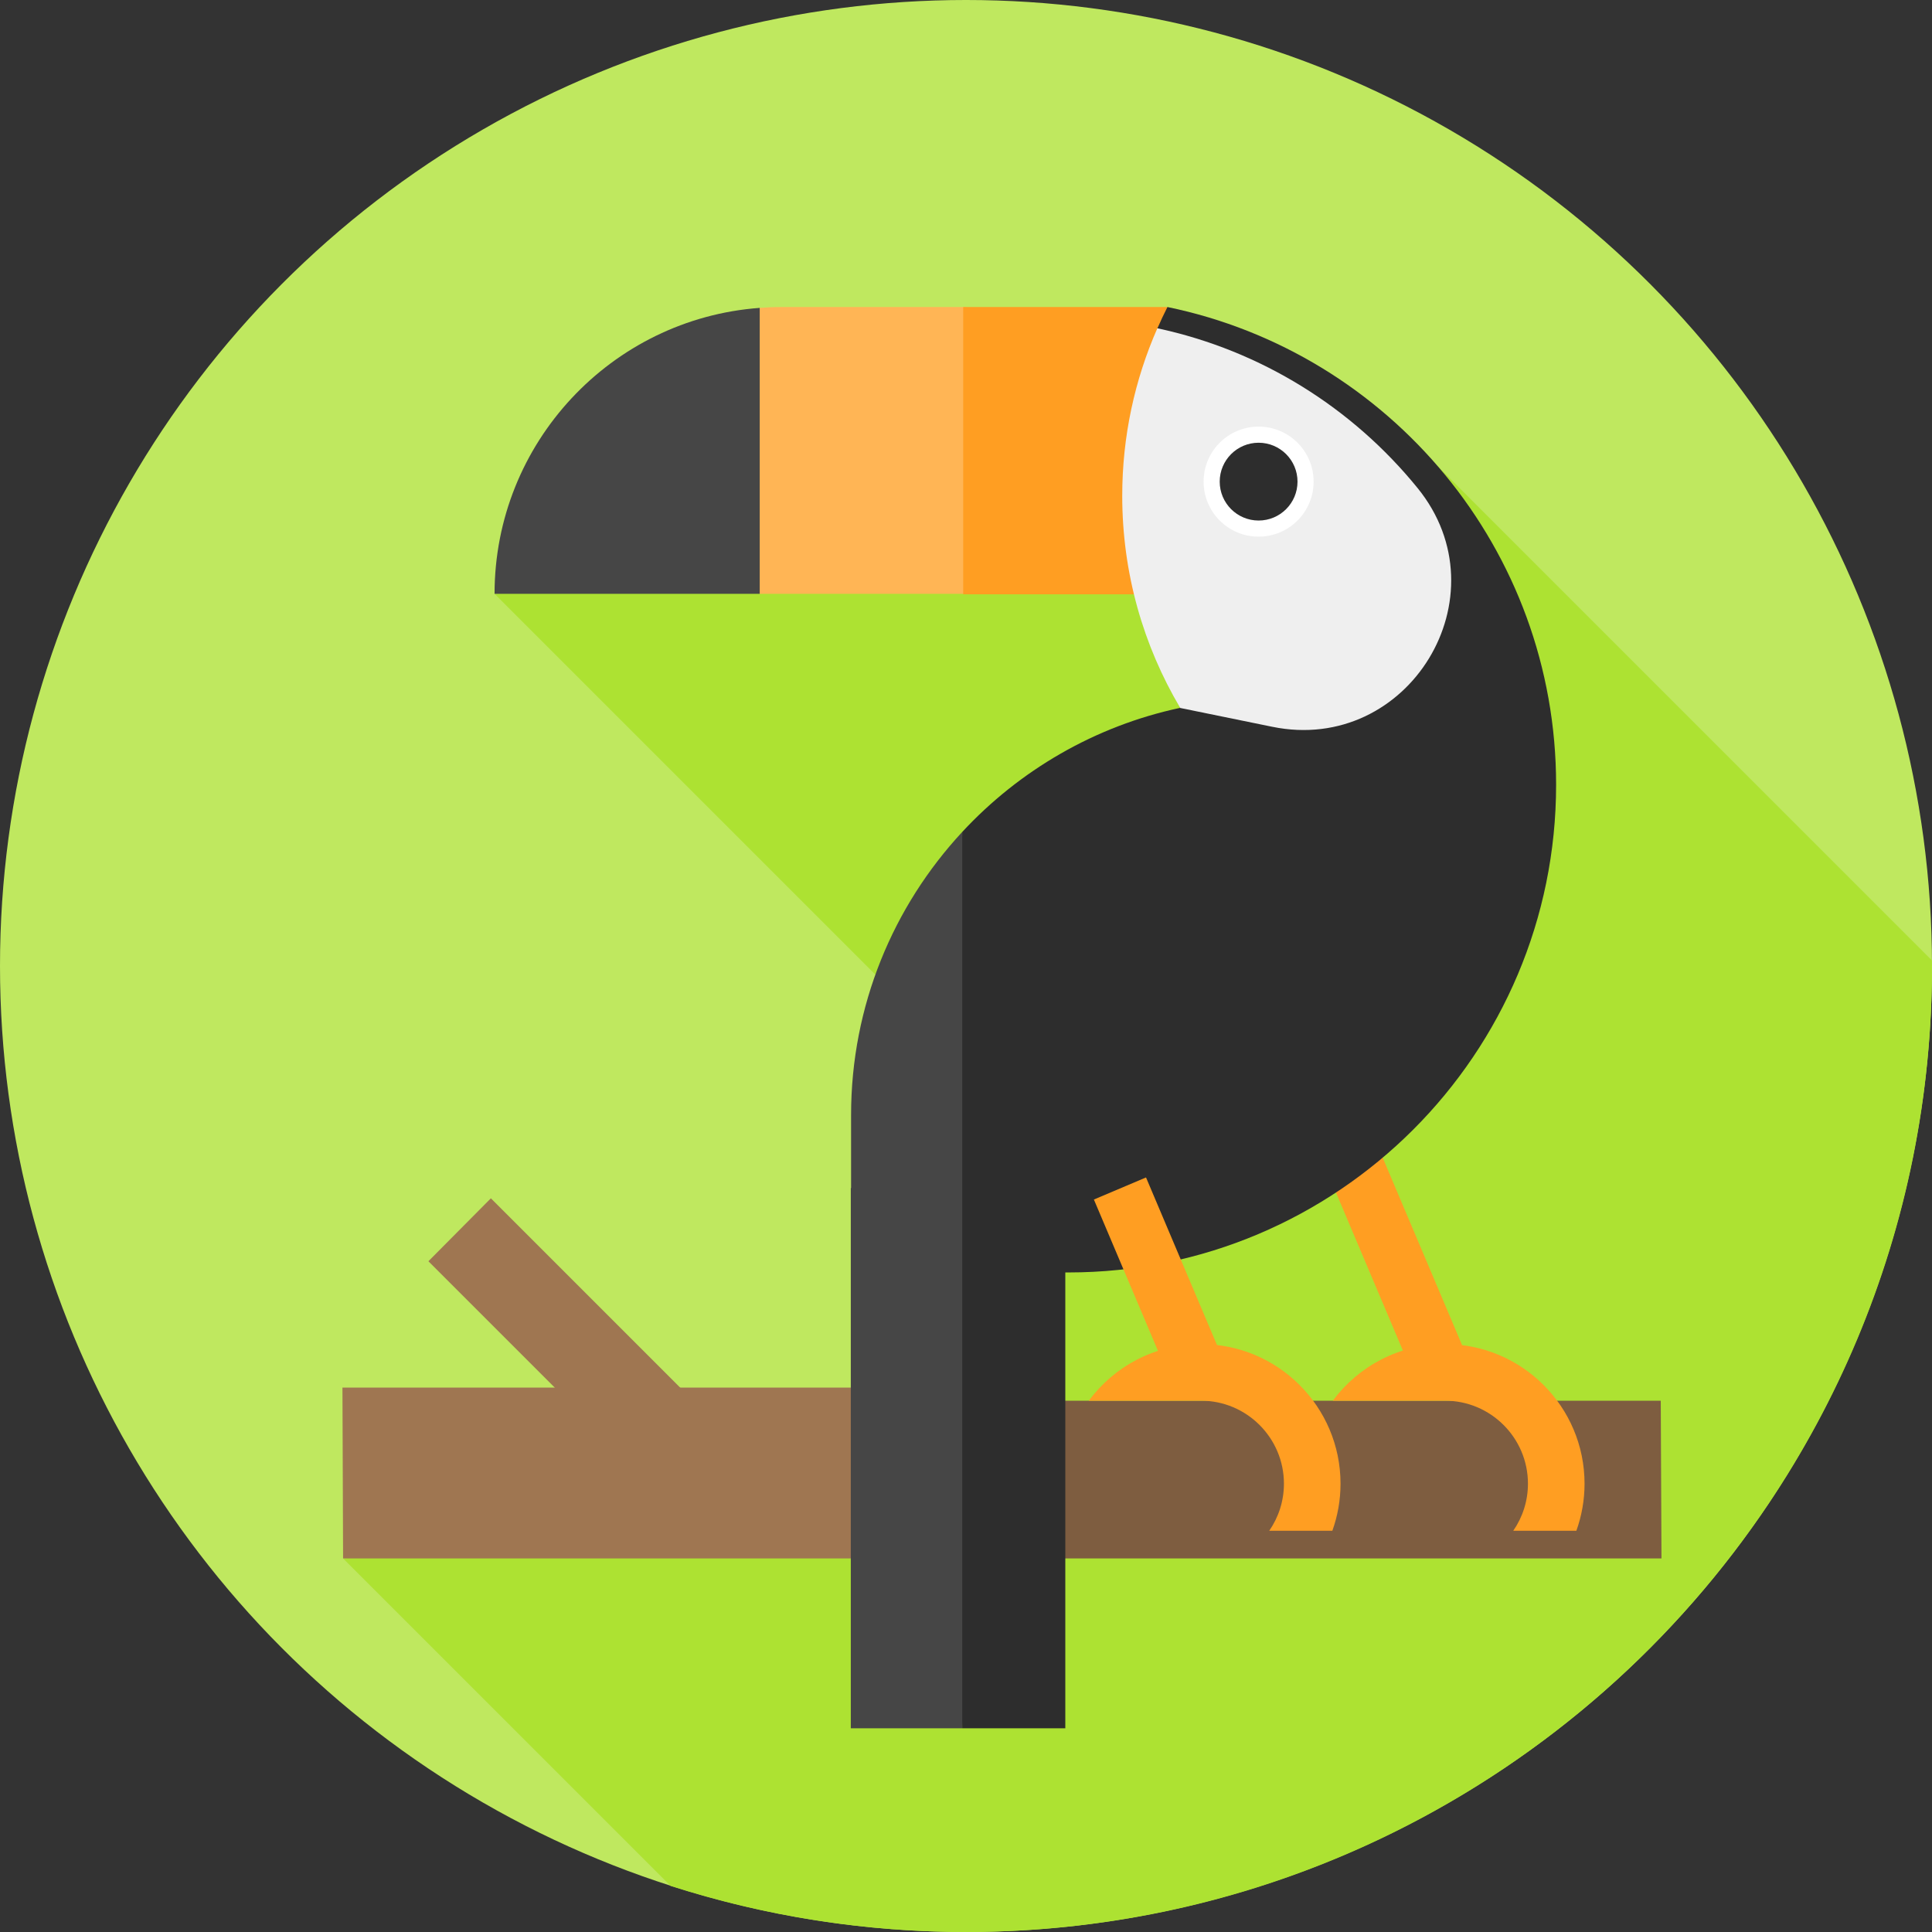
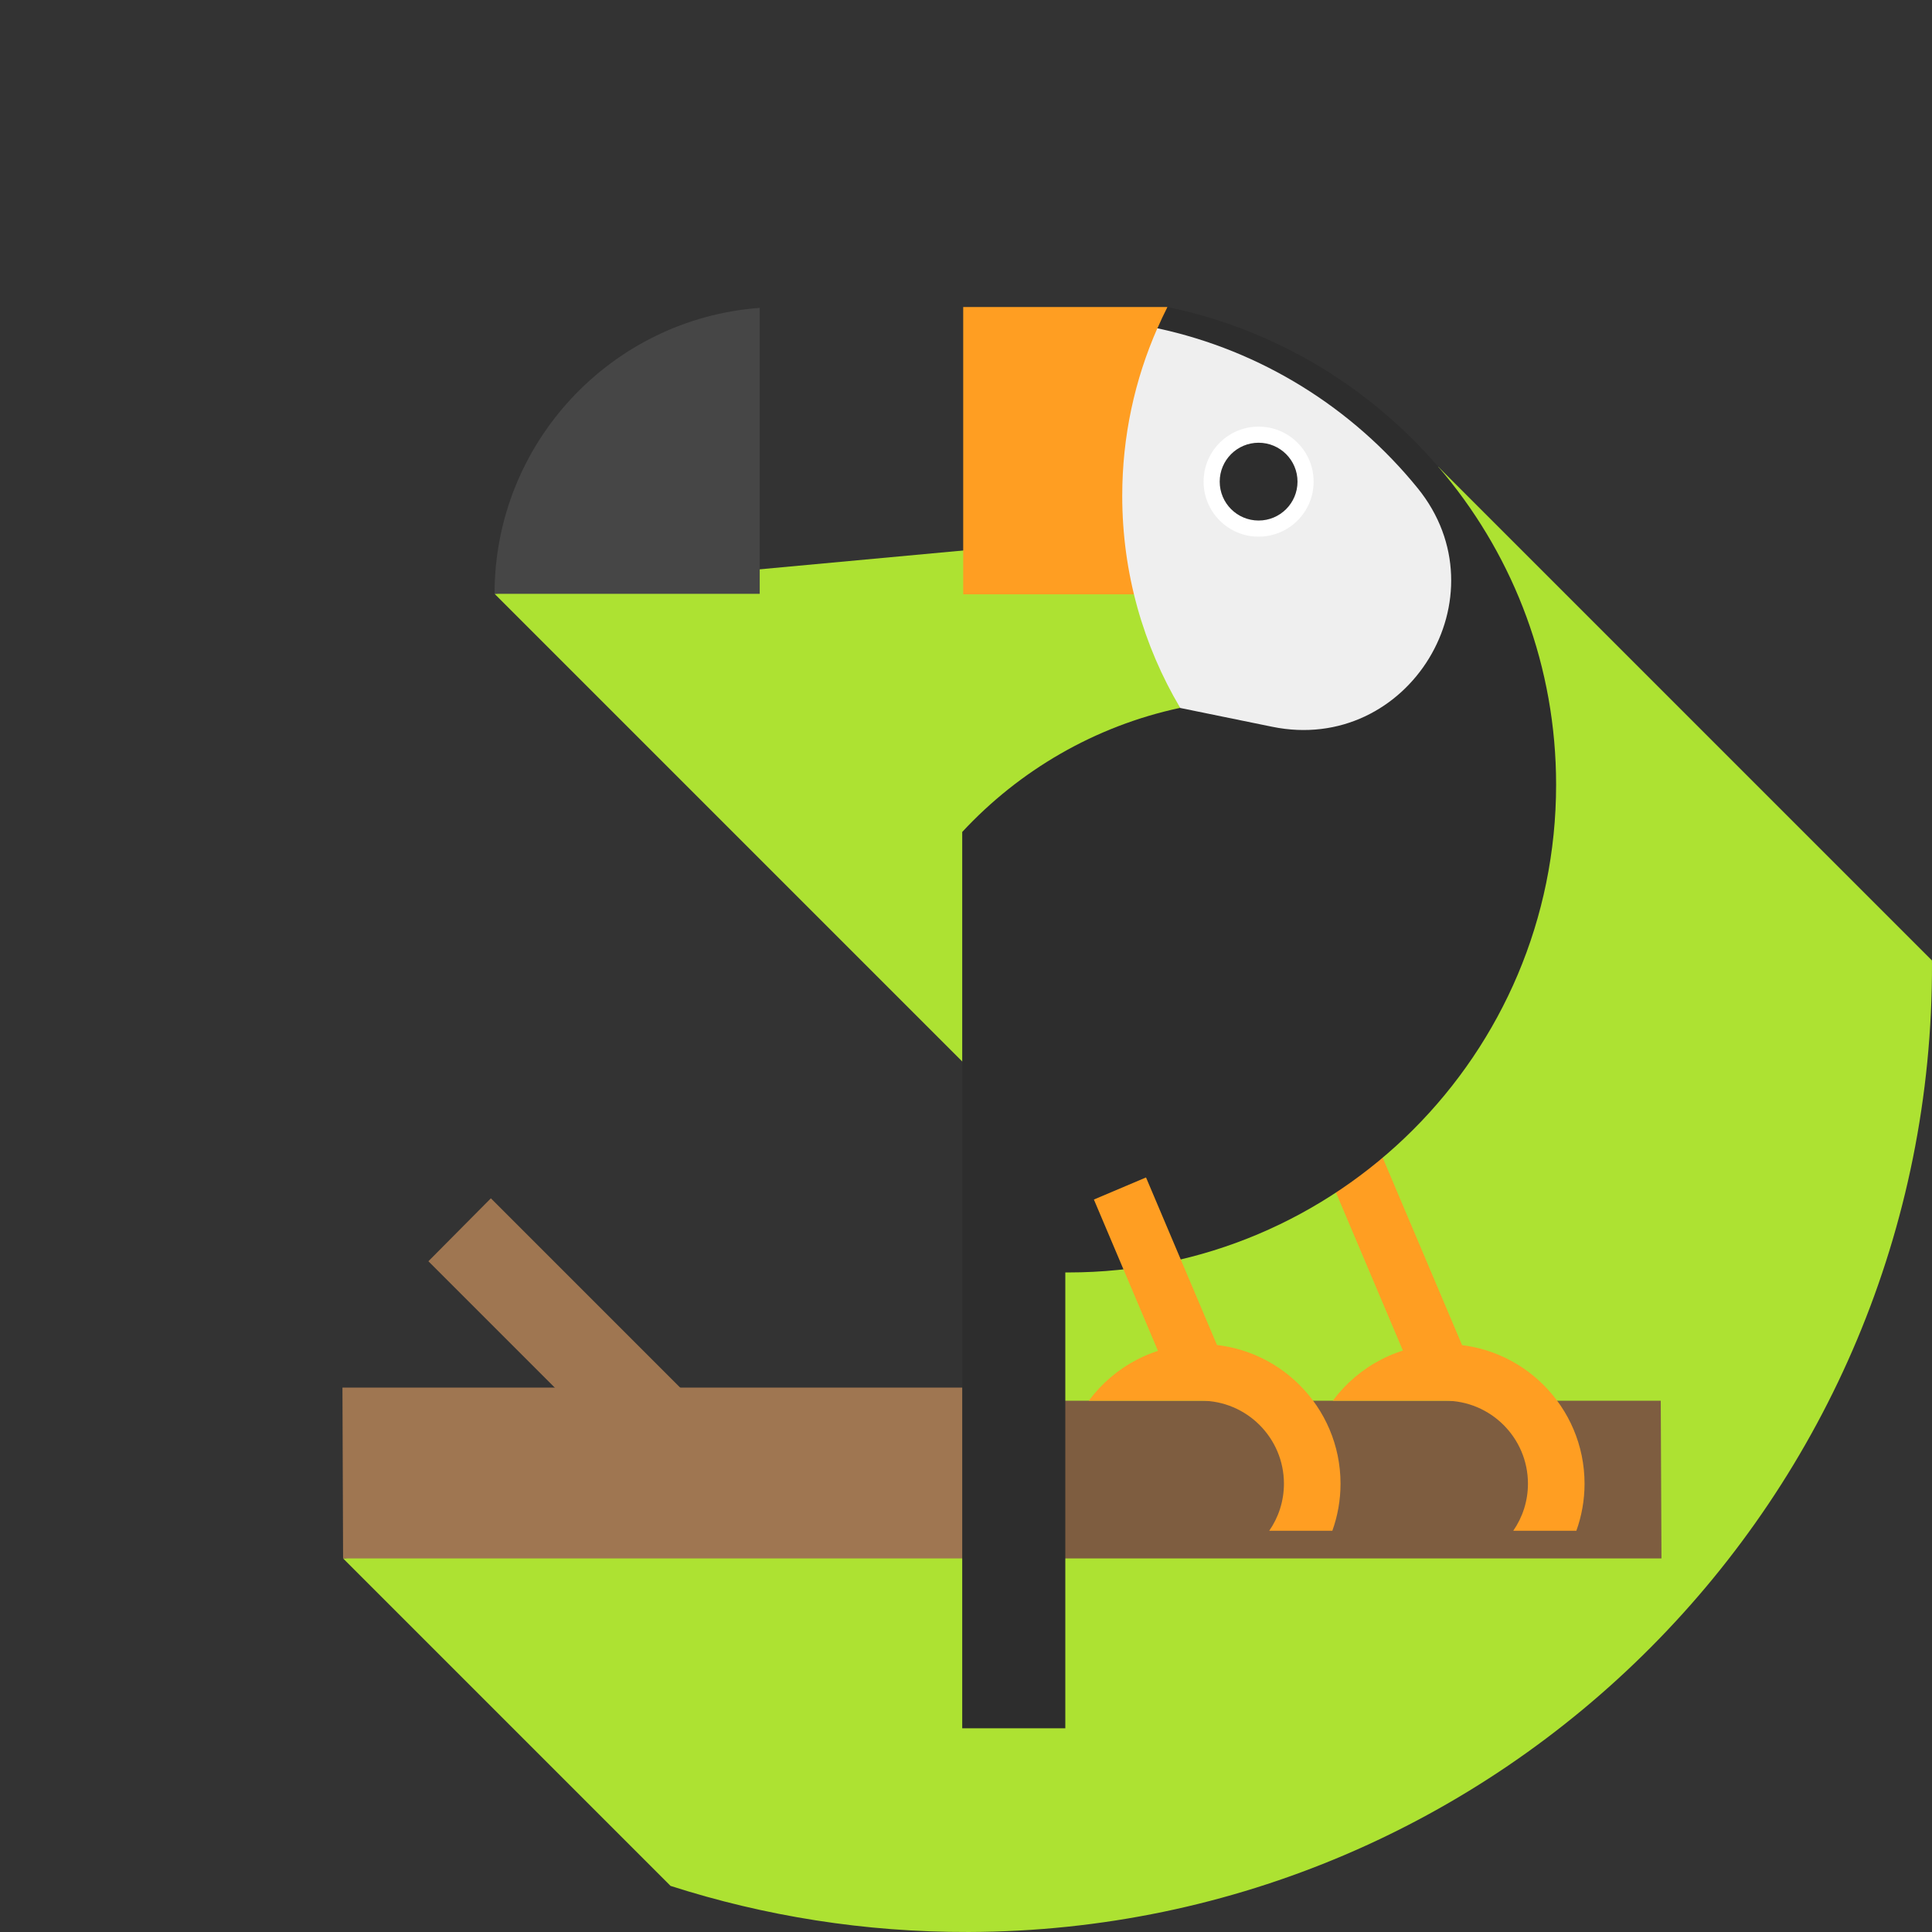
<svg xmlns="http://www.w3.org/2000/svg" id="Capa_1" height="512" viewBox="0 0 512 512" width="512">
  <rect x="0" y="0" width="512" height="512" fill="#333333" stroke="none" />
  <g>
    <g>
      <g>
        <g>
          <g>
            <g>
              <g>
                <g>
                  <g>
                    <g>
                      <g>
                        <g>
                          <g>
                            <g>
                              <g>
                                <g>
-                                   <circle cx="256" cy="256" fill="#bfe85f" r="256" />
-                                 </g>
+                                   </g>
                              </g>
                            </g>
                          </g>
                        </g>
                      </g>
                    </g>
                  </g>
                </g>
              </g>
            </g>
          </g>
        </g>
      </g>
    </g>
    <path d="m511.999 255.287c-.001-.253-.01-.503-.012-.755l-130.838-130.839-17.309 12.15-232.776 21.528 128.539 128.539v108.925l-168.681 18.165 86.786 86.786c24.898 7.99 51.445 12.289 79.005 12.213 141.385-.394 255.68-115.328 255.286-256.712z" fill="#ade232" />
-     <path d="m256 81.363h-49.058c-1.889 0-3.755.093-5.609.229l-5.667 46.046 5.667 29.733h54.667l11.747-40.042z" fill="#ffb555" />
    <g>
      <path d="m267.94 413h172.371l-.193-41.8h-172.371z" fill="#7e5d40" />
      <g>
        <path d="m361.579 295.475h15v74.724h-15z" fill="#ff9e22" transform="matrix(.921 -.39 .39 .921 -100.497 170.054)" />
      </g>
      <path d="m382.87 371.201c.02 0 .04-.001.06-.001 12.127 0 21.992 9.866 21.992 21.993 0 4.63-1.441 8.927-3.894 12.474h16.724c1.401-3.9 2.17-8.098 2.17-12.474 0-20.398-16.595-36.993-36.992-36.993-12.167 0-22.979 5.906-29.725 15h29.664v.001z" fill="#ff9e22" />
      <path d="m90.922 413h165.078l-.169-45.277h-165.078z" fill="#9f7651" />
      <path d="m255.259 81.363h54.125v76.139h-54.125z" fill="#ff9e22" />
-       <path d="m255 220.478c-18.268 19.684-29.455 46.031-29.455 75.005v19.367h-.073v143.167h29.528l12.747-135.017z" fill="#464646" />
      <path d="m309.384 81.363c-.941 1.846-1.816 3.732-2.653 5.638l20.891 49.068-14.937 51.534c-22.563 4.827-42.552 16.567-57.686 32.875v237.539h27.32v-120.806h.805c71.388 0 129.26-57.872 129.26-129.26.001-62.39-44.203-114.454-103-126.588z" fill="#2d2d2d" />
      <path d="m375.677 129.343c-17.186-21.165-41.342-36.433-68.965-42.347-5.984 13.59-9.309 28.614-9.309 44.416 0 20.515 5.606 39.718 15.359 56.172-.026.005-.051.013-.076.018l24.475 5.003c36.143 7.39 61.77-34.624 38.516-63.262z" fill="#efefef" />
      <g>
        <g>
          <circle cx="333.545" cy="127.638" fill="#fff" r="14.58" />
        </g>
        <g>
          <circle cx="333.545" cy="127.638" fill="#2d2d2d" r="10.309" />
        </g>
      </g>
      <g>
        <path d="m300.365 312.595h15v56.908h-15z" fill="#ff9e22" transform="matrix(.921 -.39 .39 .921 -108.657 147.129)" />
      </g>
      <path d="m318.203 371.201c.02 0 .04-.001.06-.001 12.127 0 21.992 9.866 21.992 21.993 0 4.63-1.441 8.927-3.894 12.474h16.724c1.401-3.9 2.17-8.098 2.17-12.474 0-20.398-16.595-36.993-36.992-36.993-12.167 0-22.979 5.906-29.725 15h29.664v.001z" fill="#ff9e22" />
      <path d="m113.531 334.245 60.59 60.59 16.557-16.68-60.591-60.591z" fill="#9f7651" />
    </g>
    <path d="m201.333 81.592c-39.284 2.884-70.269 35.762-70.269 75.779h70.269z" fill="#464646" />
  </g>
</svg>